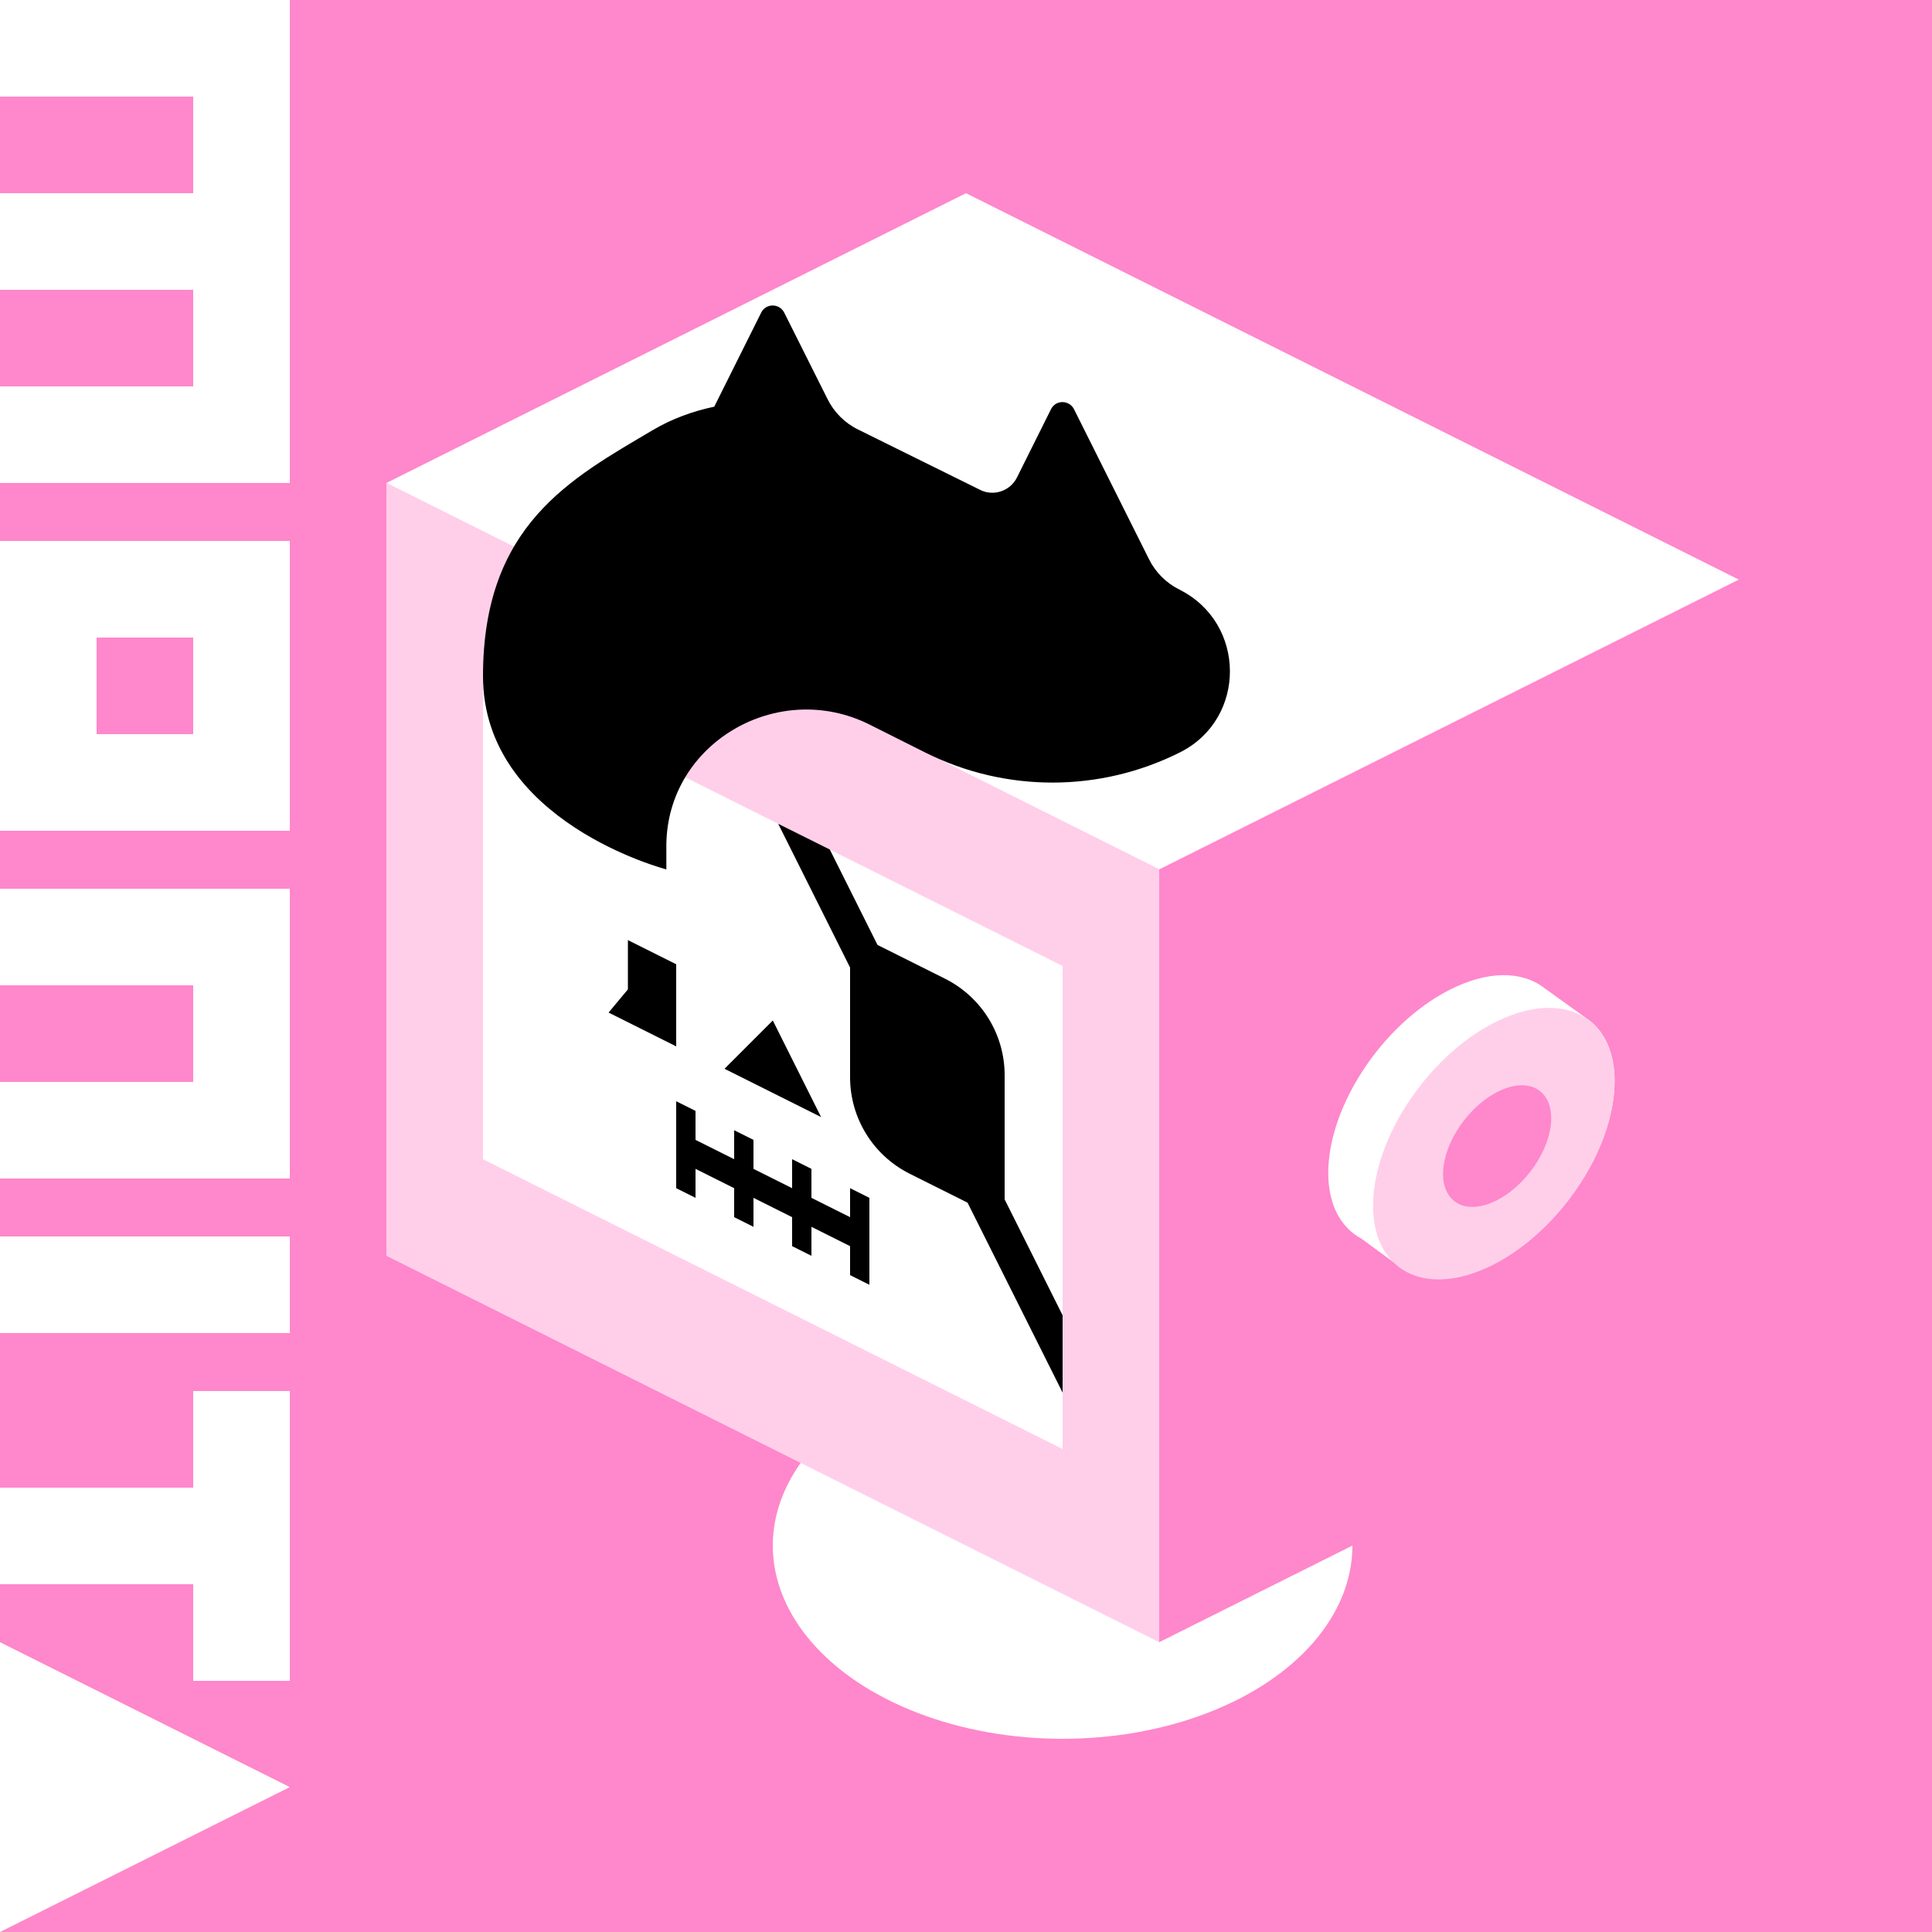
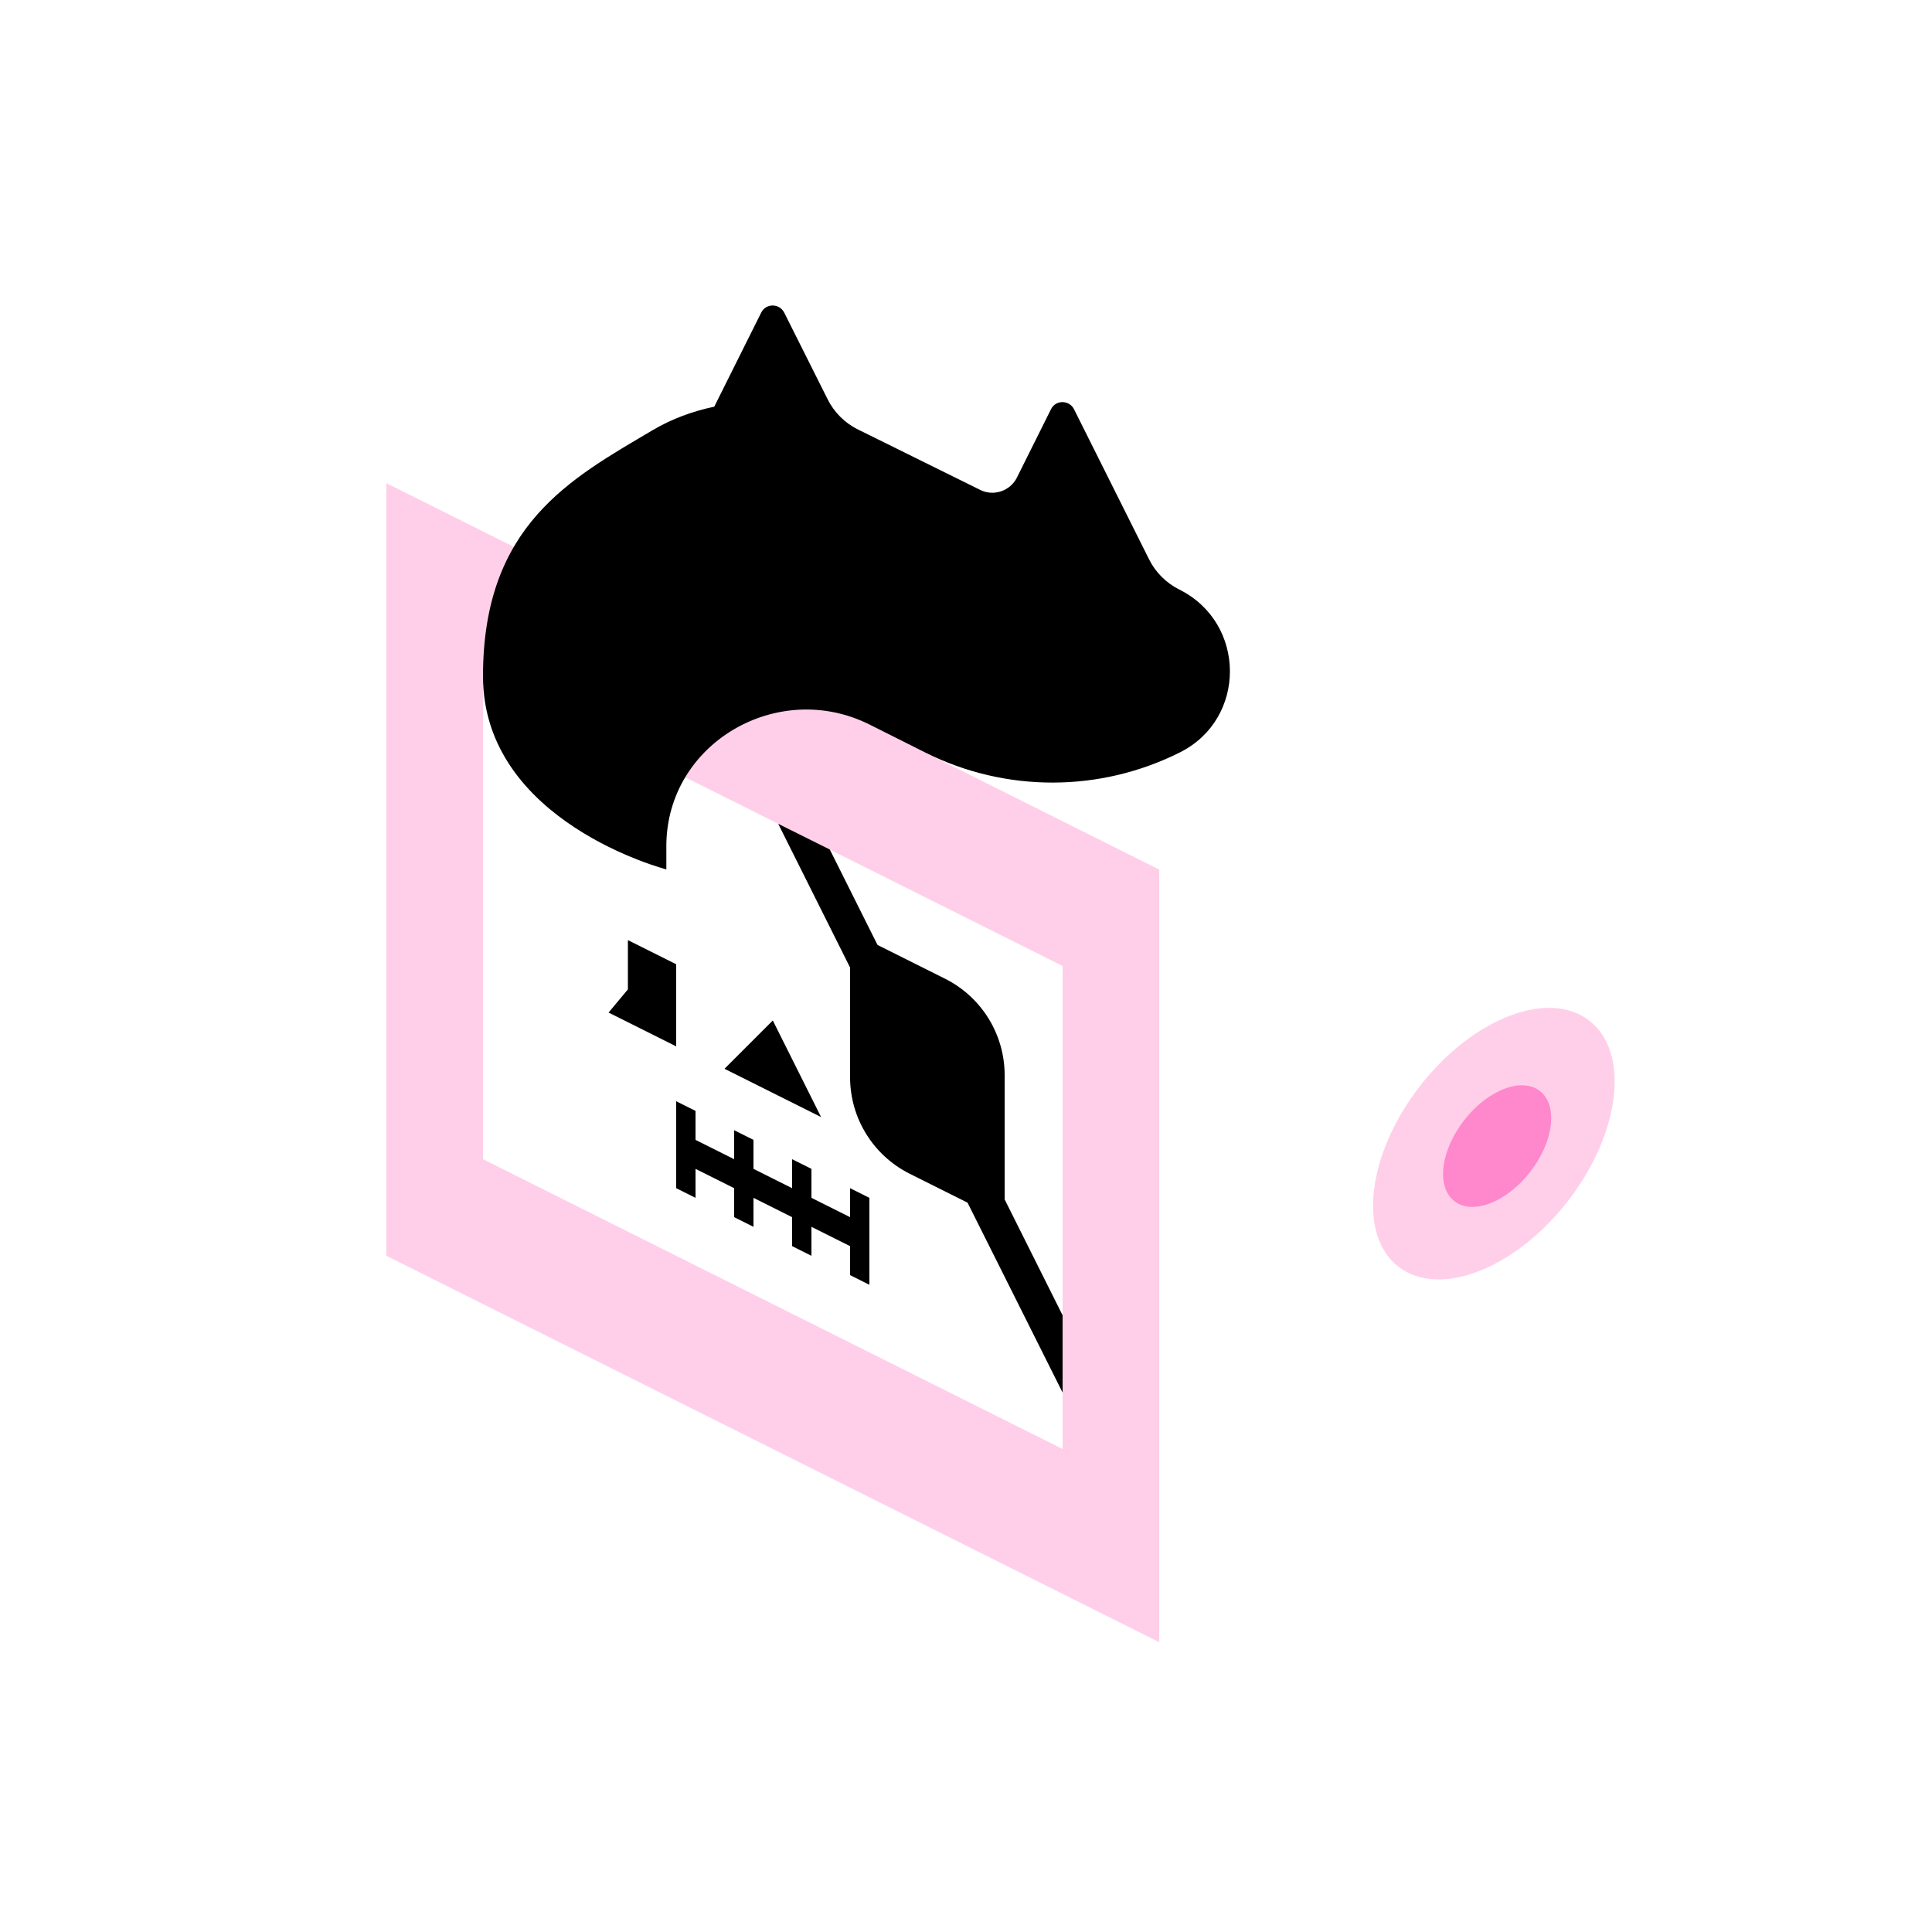
<svg xmlns="http://www.w3.org/2000/svg" xml:space="preserve" style="enable-background:new 0 0 100 100;" viewBox="0 0 100 100" y="0px" x="0px" id="レイヤー_1" version="1.1">
  <style type="text/css">
	.st0{fill:#8781D0;}
	.st1{fill:#BEBBE5;}
	.st2{fill:#FFFFFF;}
	.st3{fill:#00C73A;}
	.st4{fill:#90DFA1;}
	.st5{fill:#E96442;}
	.st6{fill:#F7C55E;}
	.st7{fill:#E3A21F;}
	.st8{fill:#231815;}
	.st9{fill:#F0DB54;}
	.st10{fill:#933E7E;}
	.st11{fill:#CFB1C5;}
	.st12{fill:#FFE100;}
	.st13{fill:#C8BB9B;}
	.st14{fill:#A75461;}
	.st15{fill:#D8B9B9;}
	.st16{fill:#759587;}
	.st17{fill:#C0CFC8;}
	.st18{fill:#406233;}
	.st19{fill:#A7B6A1;}
	.st20{fill:#464646;}
	.st21{fill:#FF87CB;}
	.st22{fill:#FFCFEA;}
</style>
  <g>
-     <rect height="100" width="100" class="st21" y="0" />
    <ellipse ry="10" rx="15" cy="80" cx="55" class="st2" />
    <polygon points="20,25 60,45 60,85 20,65" class="st22" />
-     <polygon points="60,45 90,30 90,70 60,85" class="st21" />
    <polygon points="20,25 50,10 90,30 60,45" class="st2" />
    <polygon points="25,35 55,50 55,75 25,60" class="st2" />
    <polygon points="37.5,55.32 42.5,57.82 40,52.82" />
    <polygon points="44,61.5 44,63 42,62 42,60.5 41,60 41,61.5 39,60.5 39,59 38,58.5 38,60 36,59 36,57.5 35,57 35,58.5 35,60    35,61.5 36,62 36,60.5 38,61.5 38,63 39,63.5 39,62 41,63 41,64.5 42,65 42,63.5 44,64.5 44,66 45,66.5 45,65 45,63.5 45,62" />
-     <rect height="15" width="5" class="st2" transform="matrix(-1.836970e-16 1 -1 -1.836970e-16 74 59)" y="59" x="5" />
    <polygon points="10,72 10,77 0,77 0,82 10,82 10,87 15,87 15,72" class="st2" />
    <path d="M0,28v15l15,0V28L0,28z M10,38H5v-5h5V38z" class="st2" />
    <polygon points="15,92.5 0,85 0,100" class="st2" />
    <polygon points="0,46 0,51 10,51 10,56 0,56 0,61 15,61 15,46" class="st2" />
    <polygon points="15,0 0,0 0,5 10,5 10,10 0,10 0,15 10,15 10,20 0,20 0,25 15,25" class="st2" />
    <path d="M55,68.08l-3-6v-6.43c0-2.11-1.19-4.04-3.08-4.99l-3.5-1.75l-2.47-4.94l-2.67-1.33L44,50.08v5.68   c0,2.11,1.19,4.04,3.08,4.99l3,1.5L55,72.08V68.08z" />
    <polygon points="32.5,48.66 32.5,51.21 31.5,52.41 32.5,52.91 35,54.16 35,49.91" />
    <path d="M52.64,24.71l1.76-3.53c0.24-0.49,0.94-0.49,1.19,0l3.88,7.76c0.34,0.69,0.9,1.24,1.58,1.58l0,0   c3.46,1.73,3.49,6.68,0.03,8.42c-4.14,2.08-9.02,2.09-13.17,0.02L45,37.5c-4.72-2.36-10.46,0.94-10.51,6.23c0,0.04,0,0.07,0,0.11   V45c0,0-9.49-2.45-9.49-10c0-7.83,4.55-10.23,8.79-12.74c1-0.59,2.08-0.98,3.18-1.21l2.43-4.87c0.24-0.49,0.94-0.49,1.19,0   l2.24,4.47c0.34,0.69,0.9,1.25,1.6,1.59l6.29,3.11C51.42,25.71,52.29,25.42,52.64,24.71z" />
-     <path d="M82.27,52.82L82.27,52.82l-2.35-1.69C78.77,50.25,77,50.22,75,51.25c-3.45,1.77-6.25,6.01-6.25,9.46   c0,1.67,0.66,2.84,1.73,3.41l2.15,1.58l0-0.03c1.14,0.72,2.81,0.7,4.69-0.27c3.45-1.77,6.25-6.01,6.25-9.46   C83.57,54.52,83.08,53.45,82.27,52.82z" class="st2" />
    <ellipse ry="4.85" rx="8.06" cy="59.16" cx="77.32" class="st22" transform="matrix(0.613 -0.79 0.79 0.613 -16.812 84.013)" />
    <ellipse ry="2.17" rx="3.61" cy="59.29" cx="77.49" class="st21" transform="matrix(0.613 -0.79 0.79 0.613 -16.849 84.194)" />
  </g>
</svg>